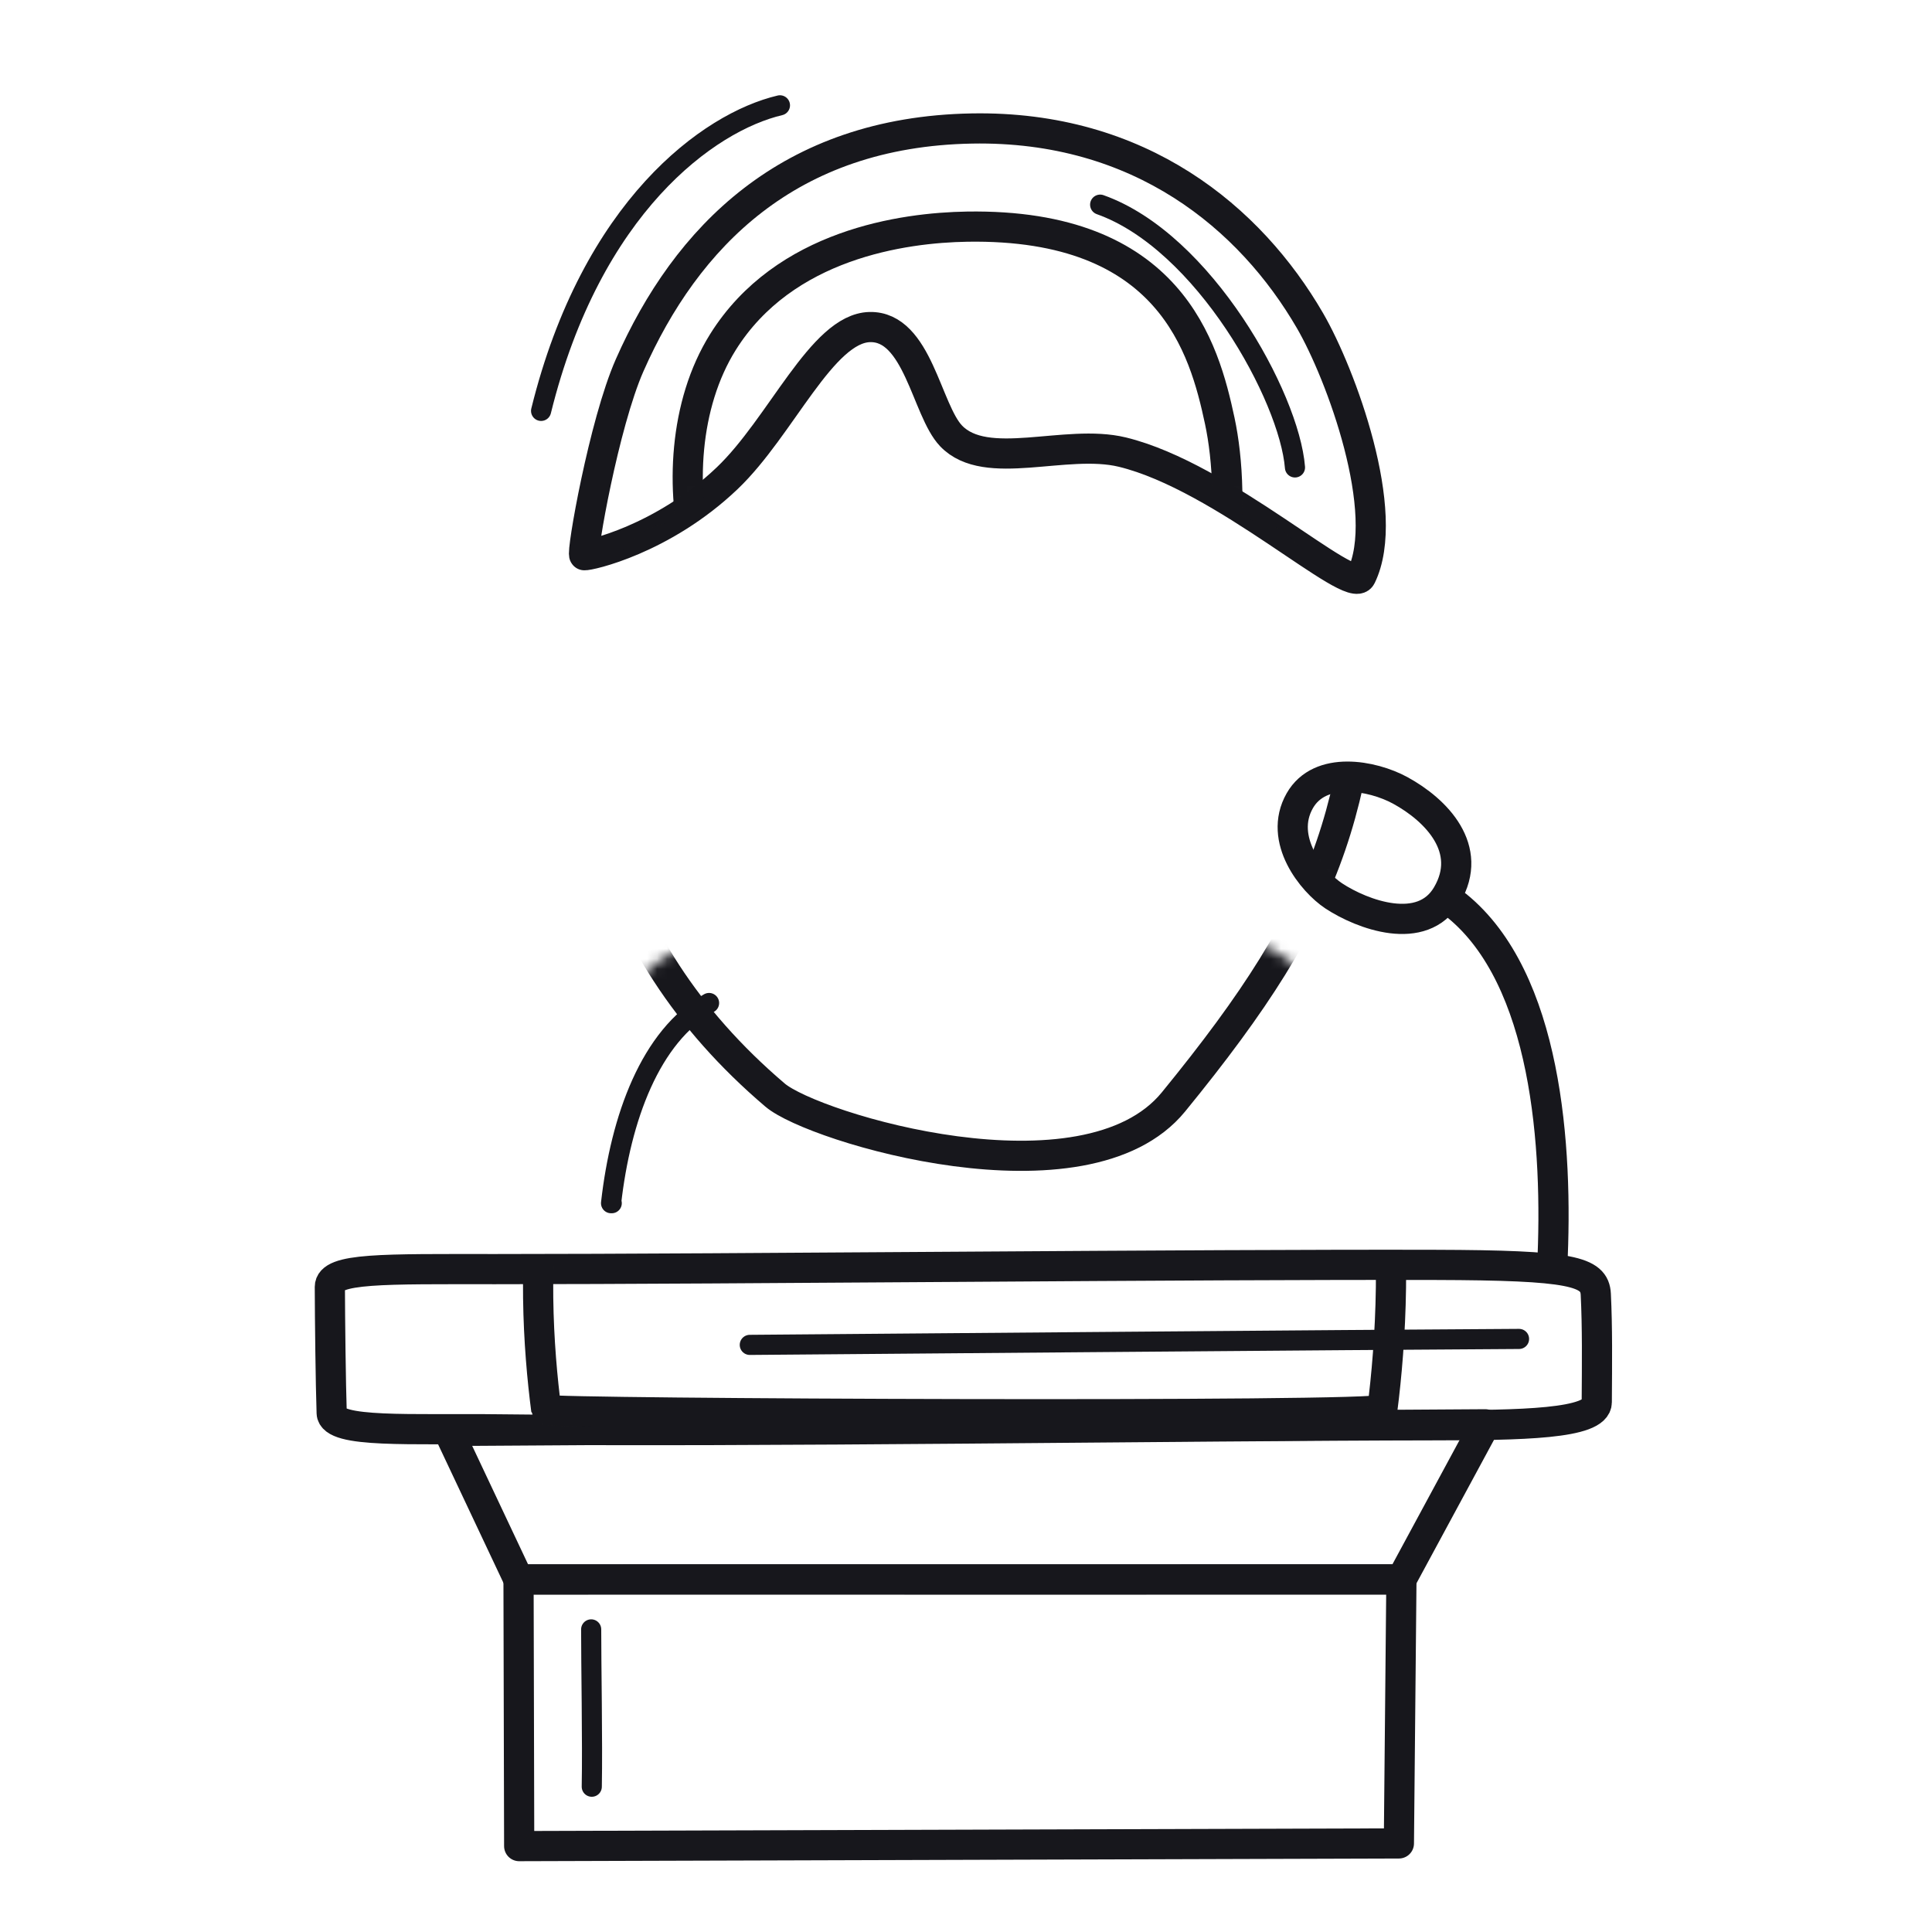
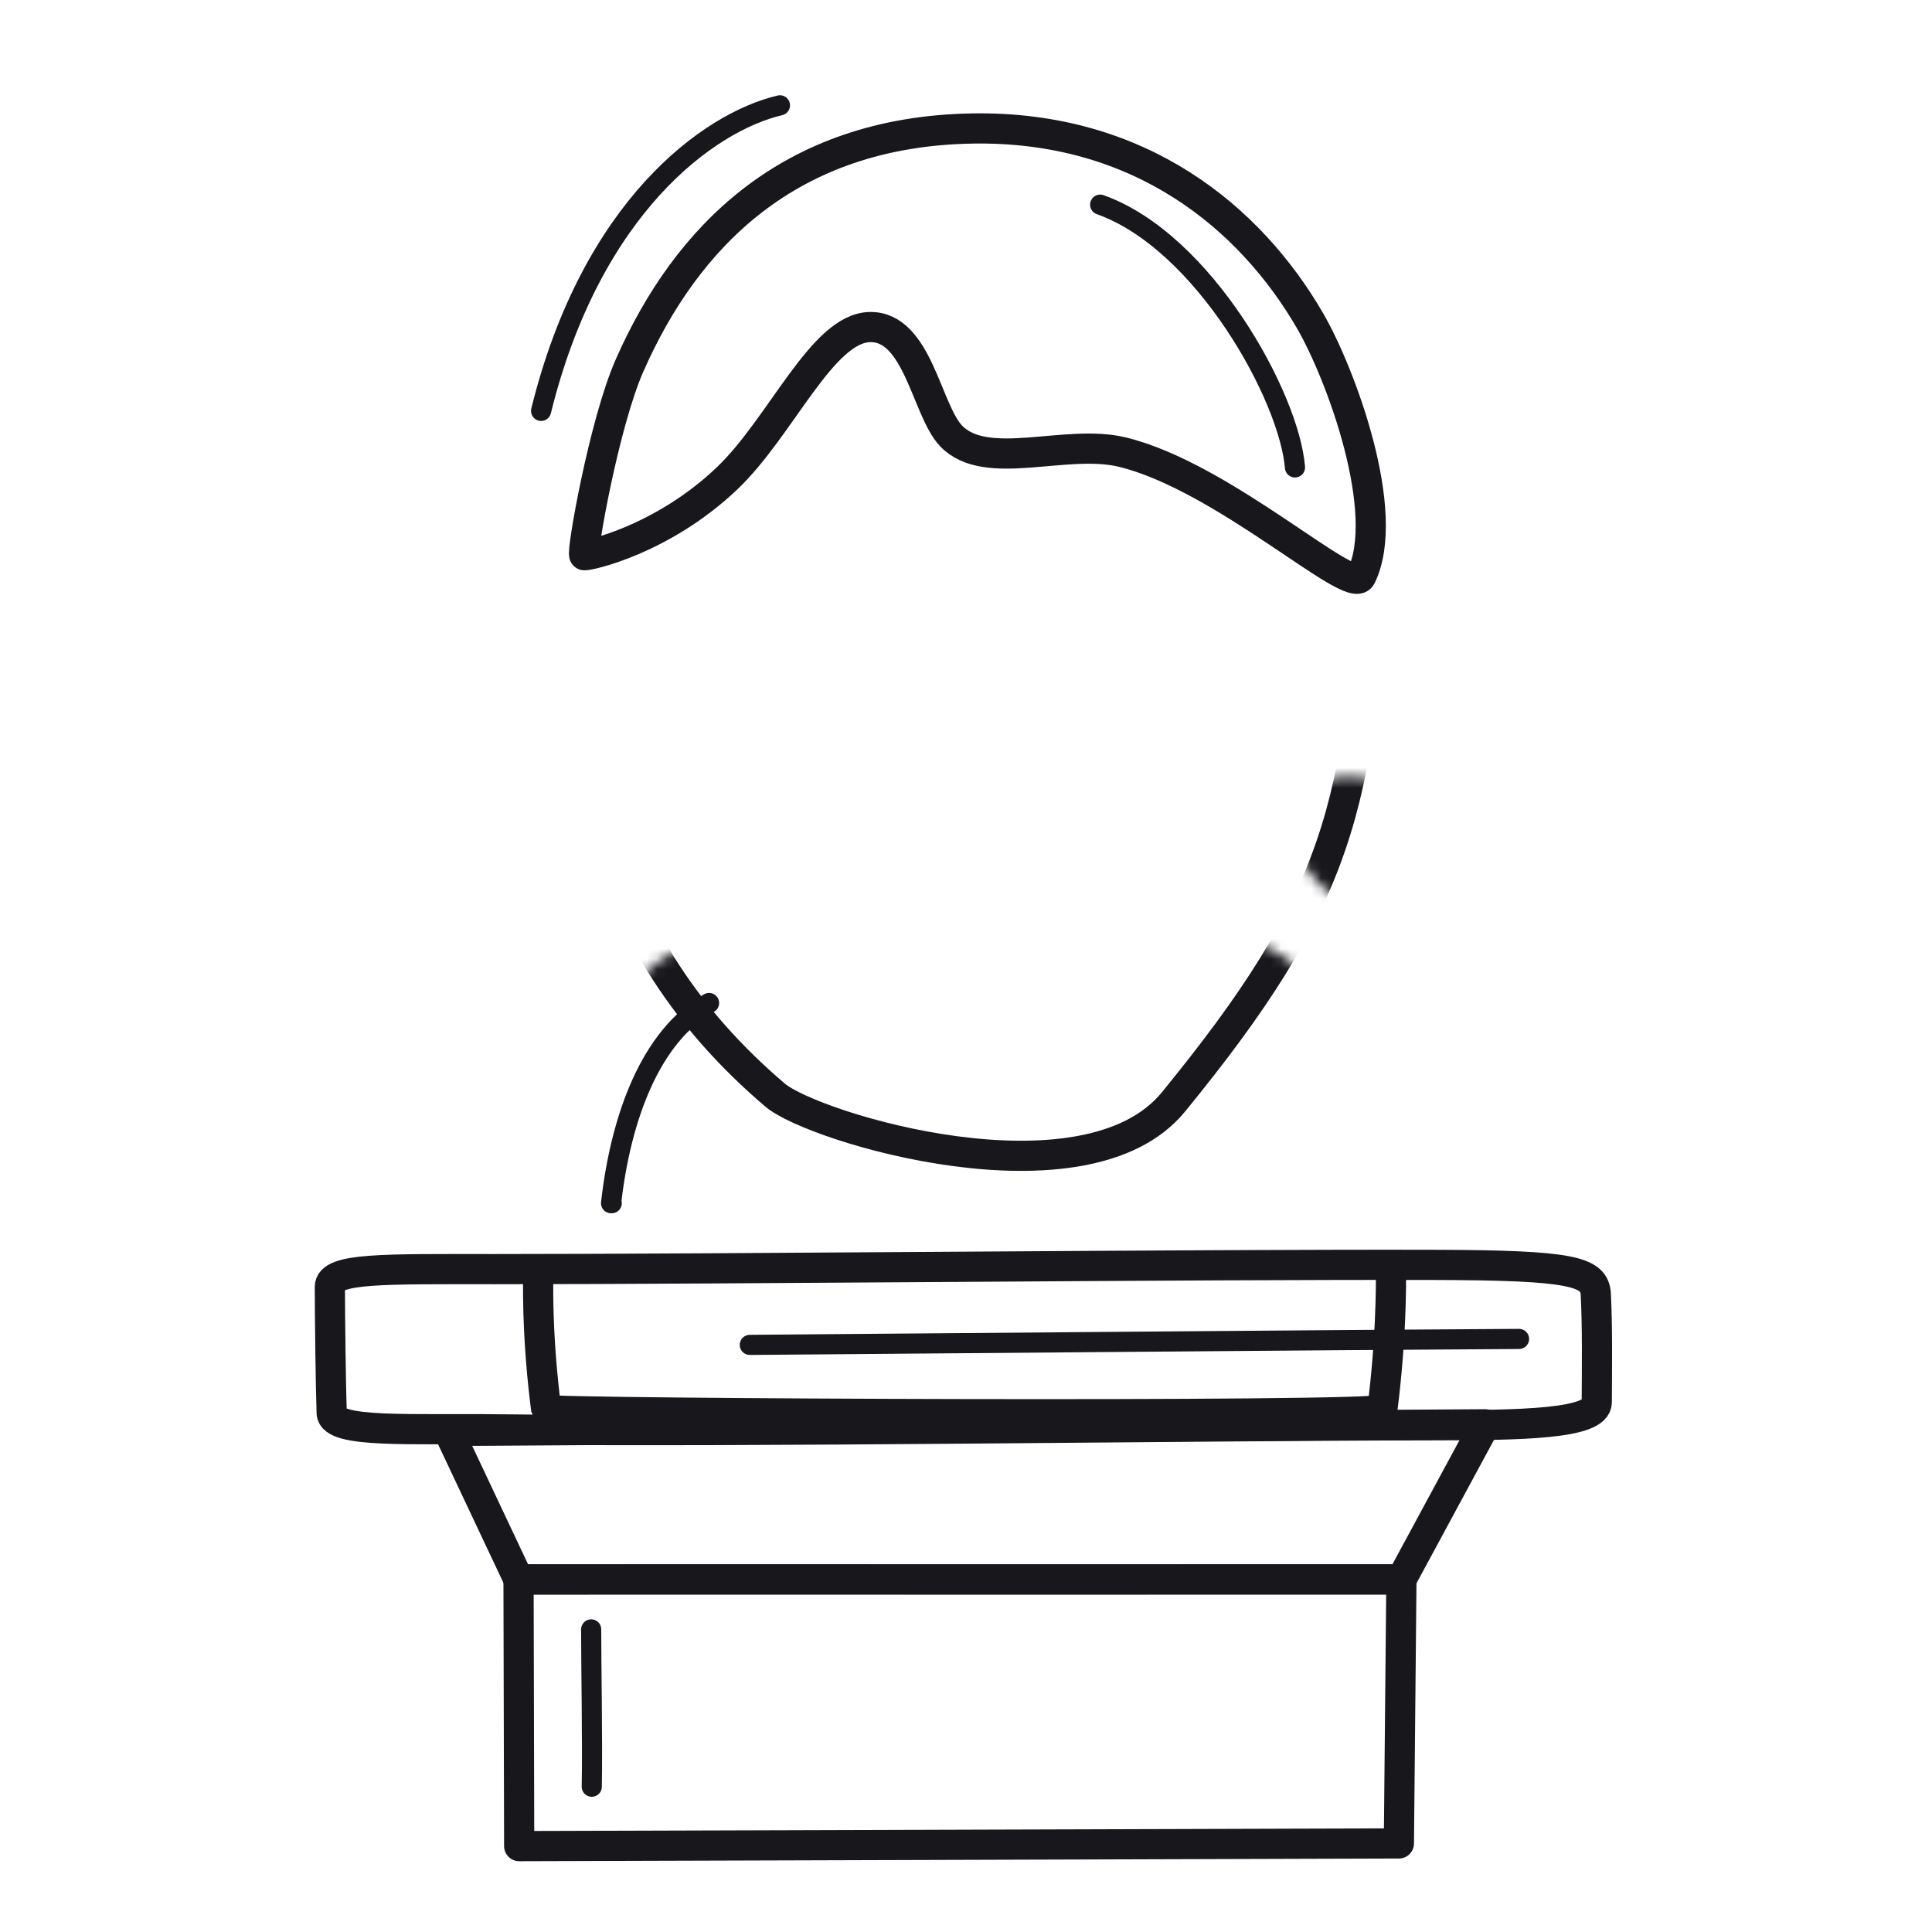
<svg xmlns="http://www.w3.org/2000/svg" xmlns:xlink="http://www.w3.org/1999/xlink" width="192" height="192" style="width:100%;height:100%;transform:translate3d(0,0,0);content-visibility:visible" viewBox="0 0 192 192">
  <defs>
    <clipPath id="s">
      <path d="M0 0h192v192H0z" />
    </clipPath>
    <clipPath id="x">
      <path d="M0 0h192v192H0z" />
    </clipPath>
    <clipPath id="p">
      <path d="M0 0h192v192H0z" />
    </clipPath>
    <clipPath id="q">
      <path d="M0 0h192v192H0z" />
    </clipPath>
    <clipPath id="t">
      <path d="M0 0h192v192H0z" />
    </clipPath>
    <clipPath id="r">
      <path d="M0 0h192v192H0z" />
    </clipPath>
    <filter id="a" width="100%" height="100%" x="0%" y="0%" filterUnits="objectBoundingBox">
      <feComponentTransfer in="SourceGraphic">
        <feFuncA tableValues="1.0 0.0" type="table" />
      </feComponentTransfer>
    </filter>
    <filter id="c" width="100%" height="100%" x="0%" y="0%" filterUnits="objectBoundingBox">
      <feComponentTransfer in="SourceGraphic">
        <feFuncA tableValues="1.0 0.0" type="table" />
      </feComponentTransfer>
    </filter>
    <filter id="e" width="100%" height="100%" x="0%" y="0%" filterUnits="objectBoundingBox">
      <feComponentTransfer in="SourceGraphic">
        <feFuncA tableValues="1.0 0.0" type="table" />
      </feComponentTransfer>
    </filter>
    <filter id="i" width="100%" height="100%" x="0%" y="0%" filterUnits="objectBoundingBox">
      <feComponentTransfer in="SourceGraphic">
        <feFuncA tableValues="1.0 0.0" type="table" />
      </feComponentTransfer>
    </filter>
    <filter id="k" width="100%" height="100%" x="0%" y="0%" filterUnits="objectBoundingBox">
      <feComponentTransfer in="SourceGraphic">
        <feFuncA tableValues="1.0 0.0" type="table" />
      </feComponentTransfer>
    </filter>
    <filter id="n" width="100%" height="100%" x="0%" y="0%" filterUnits="objectBoundingBox">
      <feComponentTransfer in="SourceGraphic">
        <feFuncA tableValues="1.0 0.0" type="table" />
      </feComponentTransfer>
    </filter>
    <mask id="z" mask-type="alpha" maskUnits="userSpaceOnUse">
      <g filter="url(#a)">
        <path fill="#fff" d="M0 0h192v192H0z" opacity="0" />
        <use xlink:href="#b" />
      </g>
    </mask>
    <mask id="A" mask-type="alpha" maskUnits="userSpaceOnUse">
      <g filter="url(#c)">
        <path fill="#fff" d="M0 0h192v192H0z" opacity="0" />
        <use xlink:href="#d" />
      </g>
    </mask>
    <mask id="y" mask-type="alpha" maskUnits="userSpaceOnUse">
      <g filter="url(#e)">
-         <path fill="#fff" d="M0 0h192v192H0z" opacity="0" />
        <use xlink:href="#f" />
      </g>
    </mask>
    <mask id="w" mask-type="alpha" maskUnits="userSpaceOnUse">
      <g filter="url(#i)">
        <path fill="#fff" d="M0 0h192v192H0z" opacity="0" />
        <use xlink:href="#j" />
      </g>
    </mask>
    <mask id="v" mask-type="alpha" maskUnits="userSpaceOnUse">
      <g filter="url(#k)">
        <path fill="#fff" d="M0 0h192v192H0z" opacity="0" />
        <use xlink:href="#m" />
      </g>
    </mask>
    <mask id="u" mask-type="alpha" maskUnits="userSpaceOnUse">
      <g filter="url(#n)">
        <path fill="#fff" d="M0 0h192v192H0z" opacity="0" />
        <use xlink:href="#o" />
      </g>
    </mask>
    <path id="f" style="display:none" />
    <path id="o" fill="red" d="m139.27 156.96-87.74.01-6.96-14.77 103.03-.66zm-87.67 26.5 87.42-.26.25-26.23-87.74-.01zm-1.86-41.41c-8.88-.11-16.71.41-16.78-1.63-.09-2.88-.17-9.11-.18-12.53 0-1.91 5.3-1.77 16.45-1.77 24.1 0 69.61-.48 93.41-.42 13.55.04 15.83.64 15.95 2.92.16 3.26.12 6.82.1 10.74-.02 2.18-7.58 2.27-16.19 2.28-23.92.03-69.23.7-92.76.41" style="display:block" />
    <path id="m" fill="red" d="M58.069 55.176c-.331-.058 1.941-13.073 4.508-18.887 5.604-12.693 15.766-23.19 34.004-23.519 16.734-.302 27.684 8.894 33.606 19.099 3.066 5.283 8.177 19.105 5.073 25.432-.968 1.974-13.649-9.93-23.726-12.372-5.642-1.366-13.53 2.036-17.016-1.609-2.448-2.559-3.309-10.931-8.084-10.817-4.742.114-8.806 9.911-14.162 15.019-6.42 6.123-13.79 7.725-14.203 7.654" style="display:block" />
    <g id="d" clip-path="url(#p)" style="display:none">
      <path style="display:none" />
      <path style="display:none" />
    </g>
    <g id="b" clip-path="url(#q)" style="display:none">
      <path style="display:none" />
      <path style="display:none" />
    </g>
    <g id="j" clip-path="url(#r)" style="display:block">
      <path fill="red" d="M111.06 90.81c-3.59 7.91-9.09 11.52-14.71 11.44-6.09-.08-11.62-3.6-15.67-11.98m26.37-8.52c1.56 11.57 13.33 10.49 15.7 11.13 17.36 4.64 16.28 34.36 14.63 47.19-.11.8-83.04.44-83.09.04-1.56-11.93-2.64-38.09 14.33-46.48 10.59-5.25 13.85-1.23 17.9-11.27m46.02 6.67c-2.09-1.38-5.57-5.6-3.37-9.45 2-3.51 7.22-2.54 9.98-1.04 3.61 1.97 7.34 5.83 4.65 10.4-2.46 4.18-8.43 1.96-11.26.09" style="display:block" />
    </g>
  </defs>
  <g clip-path="url(#s)">
    <g clip-path="url(#t)" style="display:block">
      <g fill="none" stroke="#17171C" stroke-linecap="round" stroke-linejoin="round" stroke-width="3" style="display:block">
        <path d="m139.272 156.959-87.741.008-6.963-14.762 103.034-.66z" class="primary" />
        <path d="m51.596 183.464 87.424-.267.251-26.231-87.74-.008zm-1.859-41.414c-8.875-.111-16.706.409-16.775-1.626-.097-2.887-.172-9.109-.182-12.53-.005-1.912 5.303-1.769 16.445-1.77 24.106-.002 69.617-.486 93.415-.421 13.553.037 15.834.633 15.948 2.917.162 3.264.122 6.818.097 10.736-.014 2.181-7.571 2.275-16.186 2.286-23.924.03-69.228.702-92.762.408" class="primary" />
      </g>
      <path fill="none" stroke="#17171C" stroke-linecap="round" stroke-linejoin="round" stroke-width="2" d="M38.223-.296c-13.465.061-73.975.579-76.446.592" class="primary" style="display:block" transform="translate(112.737 133.357)" />
      <path fill="none" stroke="#17171C" stroke-linecap="round" stroke-linejoin="round" stroke-width="2" d="M.018 7.817C.101 3.442-.049-4.667-.042-7.817" class="primary" style="display:block" transform="translate(58.792 169.744)" />
      <g fill="none" stroke="#17171C" stroke-linecap="round" stroke-linejoin="round" stroke-width="3.001" mask="url(#u)" style="display:block">
        <path d="M111.057 90.809c-3.584 7.908-9.083 11.52-14.706 11.445-6.087-.082-11.62-3.606-15.668-11.989" class="primary" />
        <path d="M107.052 81.748c1.561 11.574 13.329 10.495 15.7 11.128 17.359 4.641 16.282 34.359 14.624 47.196-.103.794-83.037.438-83.089.036-1.556-11.931-2.642-38.091 14.329-46.483 10.597-5.241 13.849-1.228 17.902-11.262" class="primary" />
      </g>
      <path fill="none" stroke="#17171C" stroke-linecap="round" stroke-linejoin="round" stroke-width="2.003" d="M-4.804 9.946h-.065C-3.912 1.511-.978-6.658 4.869-9.946" class="primary" style="display:block" transform="translate(65.596 109.625)" />
      <path fill="none" stroke="#17171C" stroke-linecap="round" stroke-linejoin="round" stroke-width="2.002" d="M9.68 13.056C9.121 6.047.625-9.394-9.68-13.056q0 0 0 0" class="primary" style="display:block" transform="translate(119.013 33.395)" />
      <path fill="none" stroke="#17171C" stroke-linecap="round" stroke-linejoin="round" stroke-width="2.001" d="M-12.1 15.22c5-20.265 16.65-28.695 23.737-30.365" class="primary" style="display:block" transform="translate(65.873 25.613)" />
      <path fill="none" stroke="#17171C" stroke-linecap="round" stroke-linejoin="round" stroke-width="2.998" d="M-39.062 20.034c-.331-.058 1.941-13.073 4.508-18.887C-28.95-11.546-18.788-22.043-.55-22.372c16.734-.302 27.684 8.894 33.606 19.099 3.066 5.283 8.177 19.105 5.073 25.432-.968 1.974-13.649-9.93-23.726-12.372C8.761 8.421.873 11.823-2.613 8.178-5.061 5.619-5.922-2.753-10.697-2.639c-4.742.114-8.806 9.911-14.162 15.019-6.42 6.123-13.79 7.725-14.203 7.654" class="primary" style="display:block" transform="translate(97.131 35.142)" />
      <g fill="none" stroke="#17171C" stroke-linecap="round" stroke-linejoin="round" mask="url(#v)" style="display:block">
        <path stroke-width="1.995" d="M69.693 59.593c-6.278 6.605-12.298-5.894-2.021-6.807m53.159 4.595c1.402 1.11 2.61 2.9 4.442 3.397 3.108.843 6.64-7.876-2.243-8.207" class="primary" />
-         <path stroke-width="2.998" d="M71.843 33.997c6.089-9.74 17.946-11.371 24.27-11.473 20.21-.327 23.567 12.105 25.106 19.303 1.6 7.481 1.555 23.3-9.428 35.018-1.348 1.438-3.677 3.6-5.35 4.644-11.396 7.104-23.334.735-29.899-8.913-3.429-5.038-5.646-11.473-7.181-17.214-1.769-6.618-1.4-15.154 2.482-21.365" class="primary" />
      </g>
      <g mask="url(#w)" style="display:block">
        <path fill="none" stroke="#17171C" stroke-linecap="round" stroke-linejoin="round" stroke-width="2.996" d="M116.62 109.506c-8.759 10.724-35.775 2.574-39.591-.675-17.934-15.263-20.834-34.399-18.87-53.688 2.104-20.654 11.87-41.608 38.575-42.09 28.533-.515 40.042 27.384 39.603 40.974-.838 25.936-3.44 35.554-19.717 55.479" class="primary" />
      </g>
      <g fill="none" stroke="#17171C" stroke-linecap="round" stroke-linejoin="round" style="display:block">
-         <path stroke-width="3.001" d="M144.776 90.01c8.904 7.236 10.088 23.872 9.474 35.994" class="primary" />
-         <path stroke-width="3" d="M132.539 89.028c-2.087-1.379-5.566-5.594-3.369-9.451 1.999-3.51 7.225-2.533 9.978-1.032 3.609 1.968 7.343 5.821 4.656 10.393-2.459 4.183-8.429 1.962-11.265.09" class="primary" />
-       </g>
+         </g>
    </g>
    <g clip-path="url(#x)" style="display:none">
      <g fill="none" style="display:none">
        <path class="primary" />
        <path class="primary" />
        <path class="primary" />
      </g>
-       <path fill="none" class="primary" style="display:none" />
      <path fill="none" class="primary" style="display:none" />
      <g fill="none" mask="url(#y)" style="display:none">
        <path class="primary" />
        <path class="primary" />
      </g>
      <g mask="url(#z)" style="display:none">
        <path fill="none" class="primary" />
      </g>
      <g fill="none" mask="url(#A)" style="display:none">
        <path class="primary" />
        <path class="primary" />
        <path class="primary" />
      </g>
      <path fill="none" class="primary" style="display:none" />
      <path fill="none" class="primary" style="display:none" />
      <path fill="none" class="primary" style="display:none" />
      <g fill="none" style="display:none">
        <path class="primary" />
        <path class="primary" />
      </g>
      <path fill="none" class="primary" style="display:none" />
    </g>
  </g>
</svg>